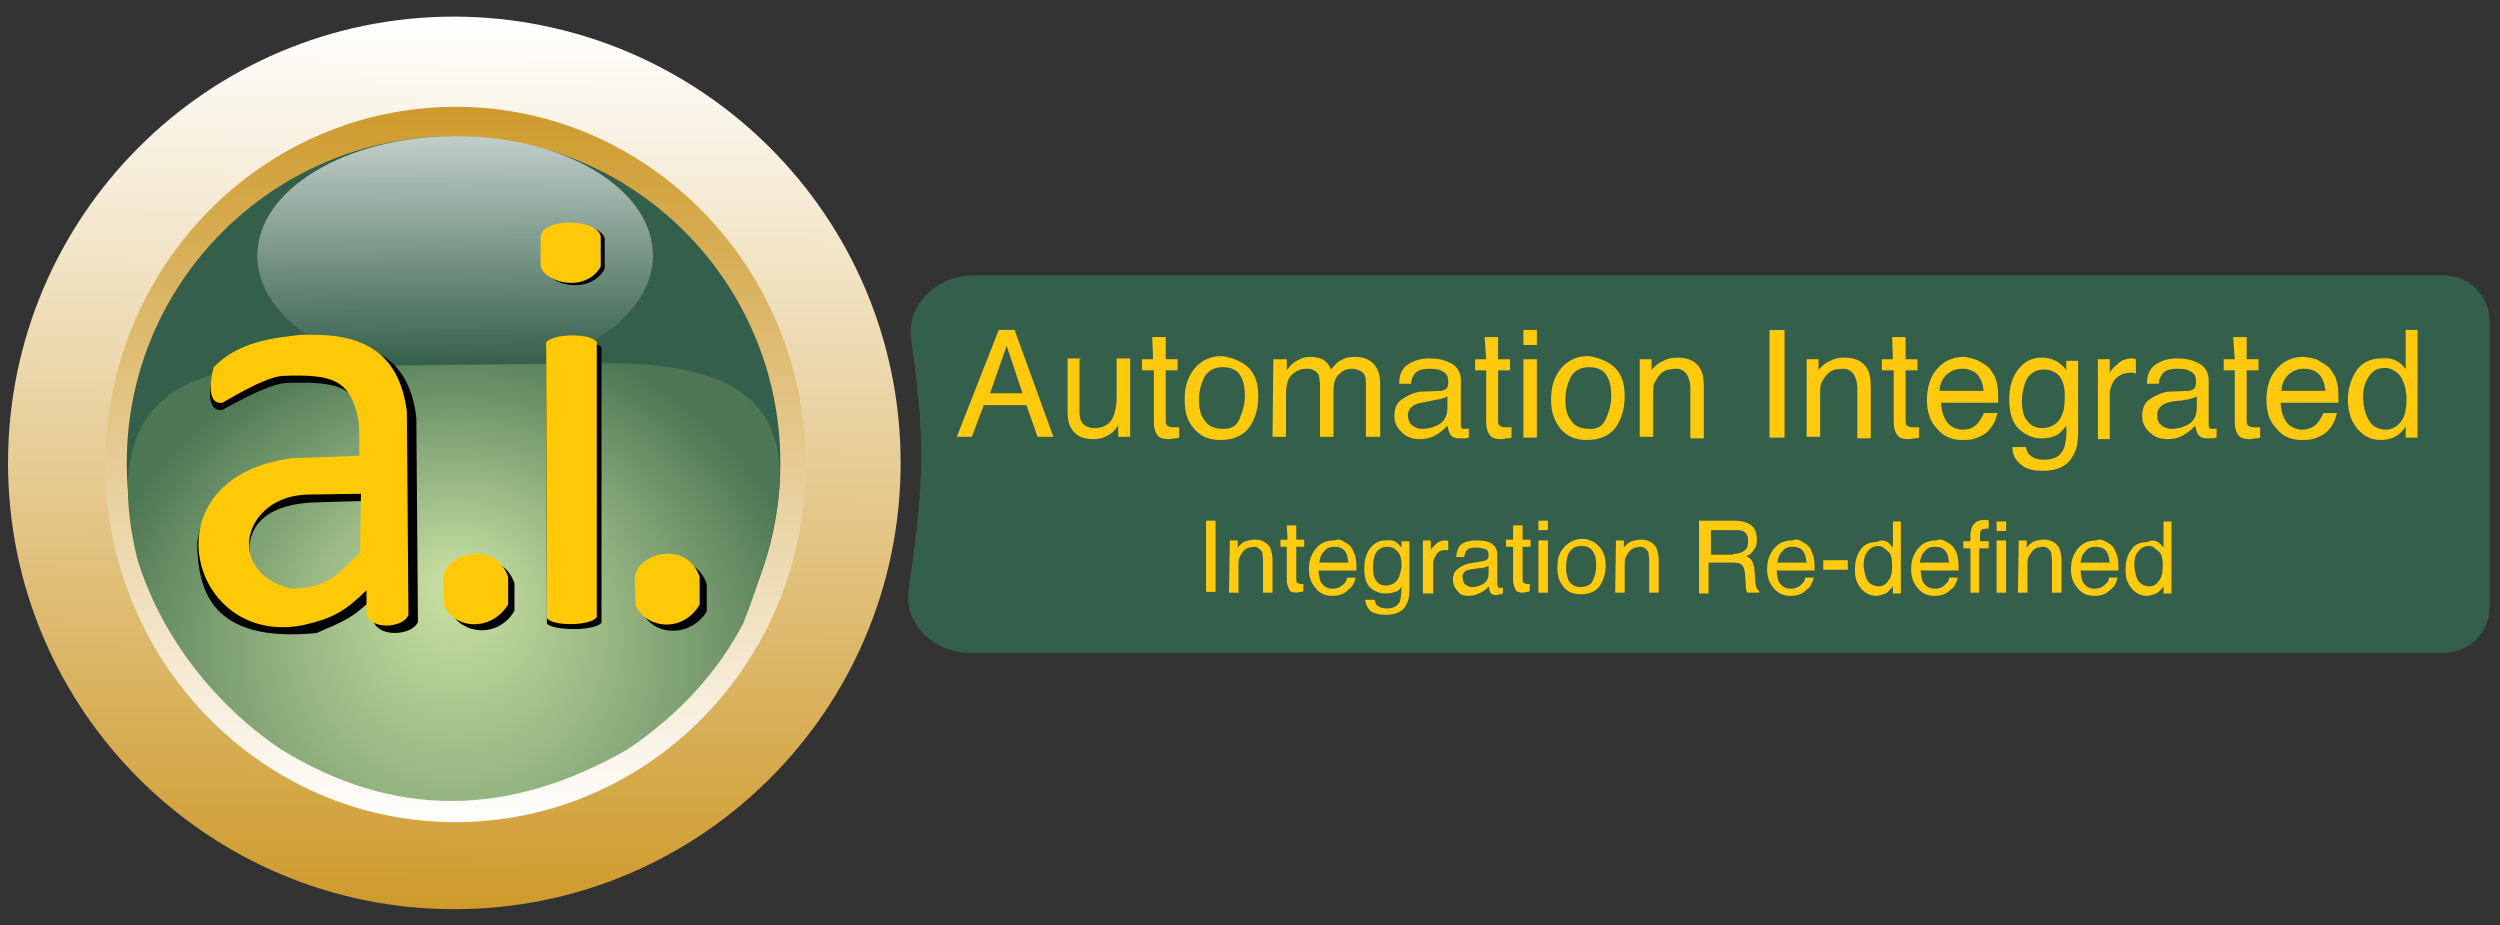
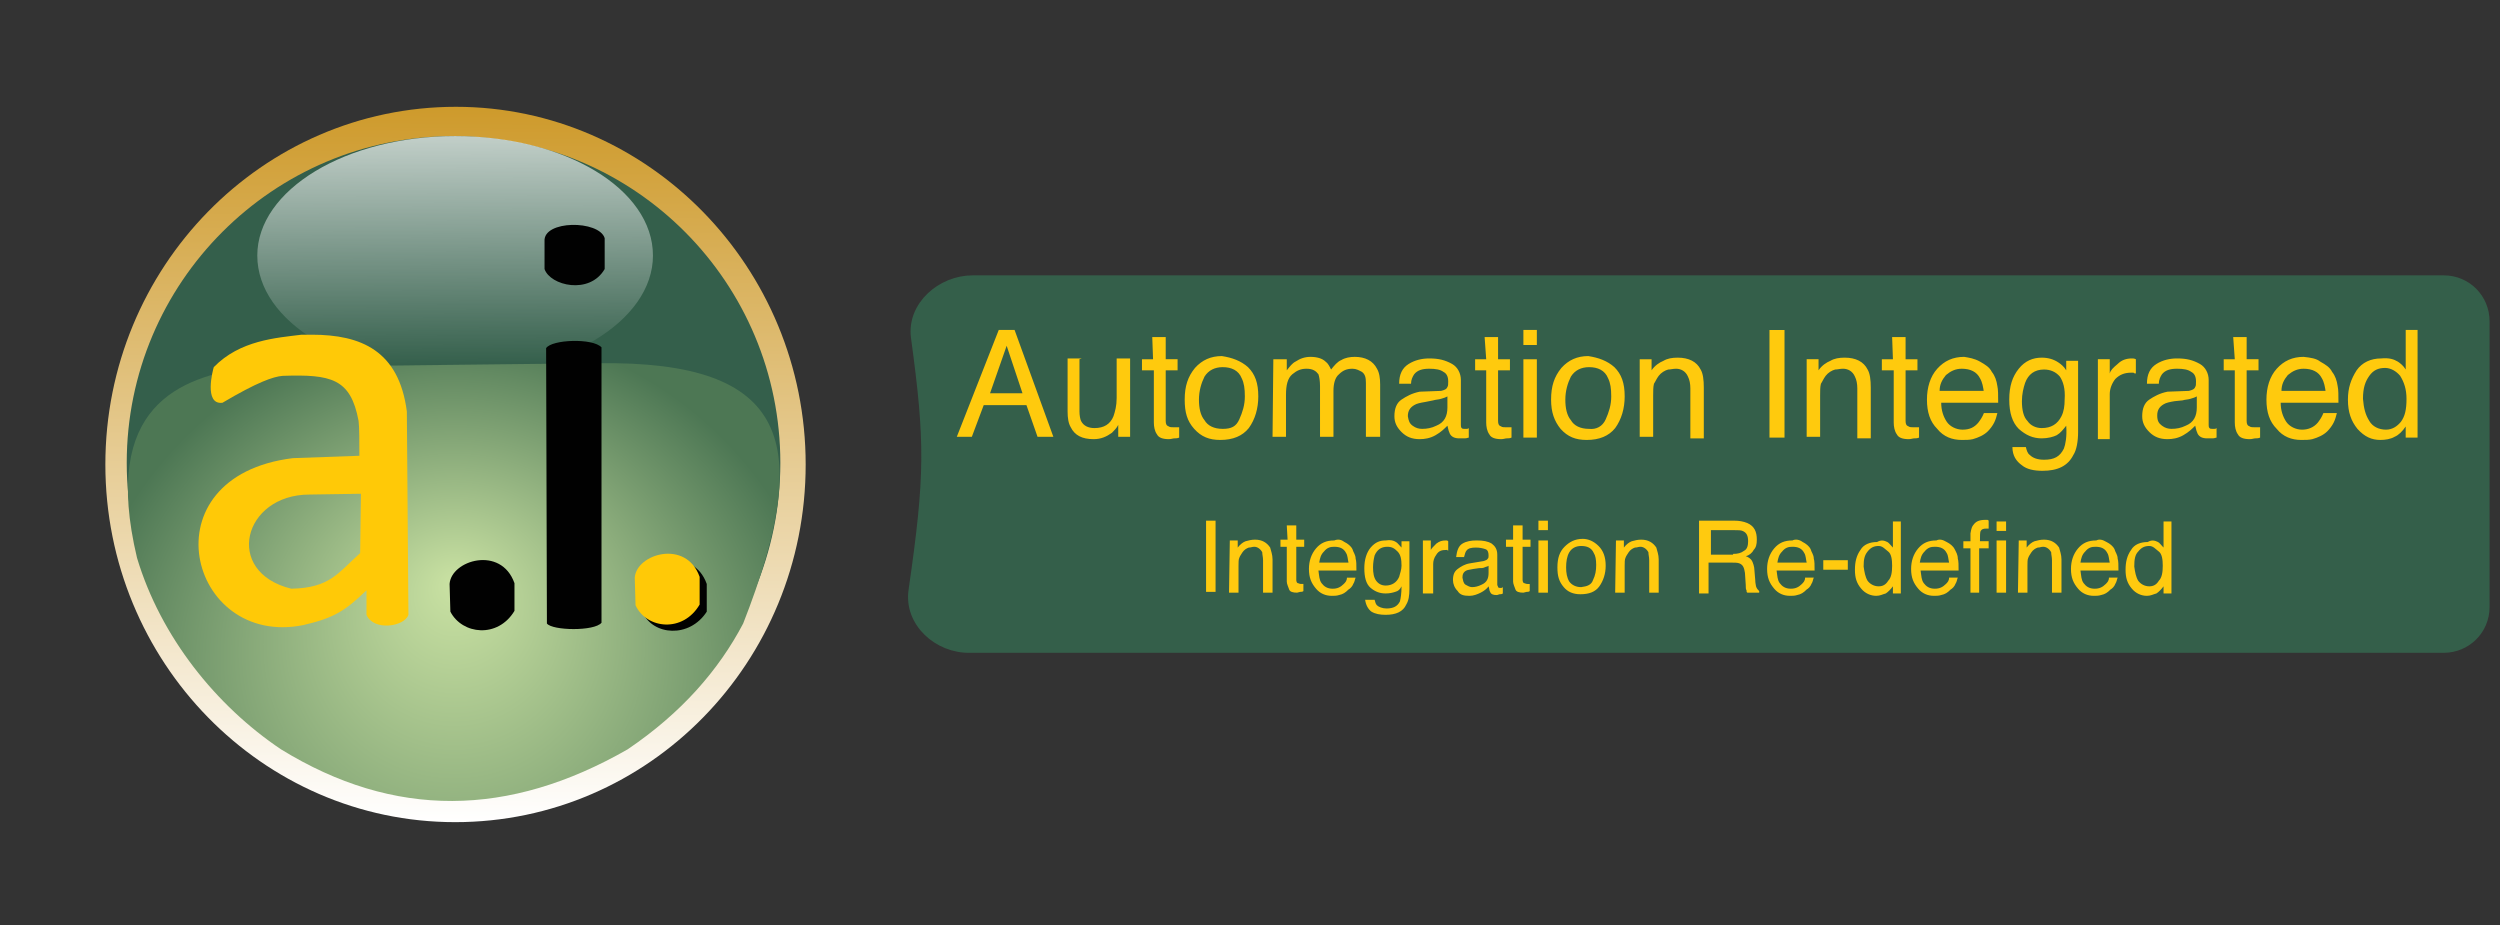
<svg xmlns="http://www.w3.org/2000/svg" xmlns:ns1="http://www.inkscape.org/namespaces/inkscape" xmlns:ns2="http://sodipodi.sourceforge.net/DTD/sodipodi-0.dtd" version="1.1" x="0px" y="0px" width="450.52" height="166.72" viewBox="0 0 450.52 166.72" xml:space="preserve" id="svg3161" ns1:version="0.48.5 r10040" ns2:docname="header_jb.svg">
  <rect x="0" y="0" width="450.52" height="166.72" fill="#333333" stroke="none" />
  <ns2:namedview pagecolor="#ffffff" bordercolor="#666666" borderopacity="1" objecttolerance="10" gridtolerance="10" guidetolerance="10" ns1:pageopacity="0" ns1:pageshadow="2" ns1:window-width="1316" ns1:window-height="807" id="namedview3260" showgrid="false" ns1:zoom="1.5293366" ns1:cx="284.55455" ns1:cy="149.62335" ns1:window-x="343" ns1:window-y="122" ns1:window-maximized="0" ns1:current-layer="svg3161" />
  <defs id="defs3163">
    <linearGradient id="shapePath1_1_" gradientUnits="userSpaceOnUse" x1="243.829" y1="433.581" x2="244.645" y2="347.461" gradientTransform="matrix(1.307,0,0,1.307,122.353,-243.137)">
      <stop offset="0" style="stop-color:#CE9A2B" id="stop10" />
      <stop offset="1" style="stop-color:#FFFFFF" id="stop12" />
    </linearGradient>
    <linearGradient id="shapePath2_1_" gradientUnits="userSpaceOnUse" x1="243.98" y1="425.257" x2="244.663" y2="355.98" gradientTransform="matrix(1.307,0,0,1.307,122.353,-243.137)">
      <stop offset="0" style="stop-color:#FFFFFF" id="stop19" />
      <stop offset="1" style="stop-color:#CE9A2B" id="stop21" />
    </linearGradient>
    <radialGradient id="shapePath4_1_" cx="244.159" cy="414.103" r="36.879" fx="244.333" fy="401.949" gradientTransform="matrix(1.307,0,0,1.307,122.353,-243.137)" gradientUnits="userSpaceOnUse">
      <stop offset="0" style="stop-color:#CAE2A3" id="stop32" />
      <stop offset="1" style="stop-color:#4D7754" id="stop34" />
    </radialGradient>
    <linearGradient id="shapePath5_1_" gradientUnits="userSpaceOnUse" x1="244.283" y1="358.847" x2="244.413" y2="381.072" gradientTransform="matrix(1.307,0,0,1.307,122.353,-243.137)">
      <stop offset="0" style="stop-color:#FFFFFF;stop-opacity:0.698" id="stop41" />
      <stop offset="1" style="stop-color:#FFFFFF;stop-opacity:0" id="stop43" />
    </linearGradient>
  </defs>
  <g id="g3252" transform="translate(0,1.997)" />
  <g transform="matrix(1.426,0,0,1.426,-547.848,-297.61)" id="g3">
    <g id="Layer1">
      <g id="Shape1">
        <desc transform="matrix(1,0,0,1,150,150)" markerEnd="0" pers-end="0,0" shadowEnabled="0" shadowOffsetY="2" shadowBlur="4" strokeStyle="0" pers-start="0,0" blurRadius="4" pers-size="0,0" shadowOpacity="160" markerStart="0" locked="0" basicInfo-roundedRectRadius="12" basicInfo-polygonSides="6" />
        <linearGradient id="linearGradient3103" gradientUnits="userSpaceOnUse" x1="243.829" y1="433.581" x2="244.645" y2="347.461" gradientTransform="matrix(1.307,0,0,1.307,122.353,-243.137)">
          <stop offset="0" style="stop-color:#CE9A2B" id="stop3105" />
          <stop offset="1" style="stop-color:#FFFFFF" id="stop3107" />
        </linearGradient>
-         <path style="fill:url(#shapePath1_1_)" ns1:connector-curvature="0" id="shapePath1" d="m 498,267.2 c 0,31.1 -25.2,56.4 -56.4,56.4 -31.1,0 -56.4,-25.2 -56.4,-56.4 0,-31.1 25.2,-56.4 56.4,-56.4 31.2,0.1 56.4,25.3 56.4,56.4 z" />
      </g>
      <g id="Shape2">
        <desc transform="matrix(1,0,0,1,149.954,150.216)" markerEnd="0" pers-end="0,0" shadowEnabled="0" shadowOffsetY="2" shadowBlur="4" strokeStyle="0" pers-start="0,0" blurRadius="4" pers-size="0,0" shadowOpacity="160" markerStart="0" locked="0" basicInfo-roundedRectRadius="12" basicInfo-polygonSides="6" />
        <linearGradient id="linearGradient3112" gradientUnits="userSpaceOnUse" x1="243.98" y1="425.257" x2="244.663" y2="355.98" gradientTransform="matrix(1.307,0,0,1.307,122.353,-243.137)">
          <stop offset="0" style="stop-color:#FFFFFF" id="stop3114" />
          <stop offset="1" style="stop-color:#CE9A2B" id="stop3116" />
        </linearGradient>
        <path style="fill:url(#shapePath2_1_)" ns1:connector-curvature="0" id="shapePath2" d="m 486,267.4 c 0,25 -19.8,45.2 -44.3,45.2 -24.4,0 -44.2,-20.3 -44.2,-45.2 0,-24.9 19.8,-45.2 44.3,-45.2 24.3,0 44.2,20.3 44.2,45.2 z" />
      </g>
      <g id="Shape3">
        <desc transform="matrix(1,0,0,1,149.694,149.847)" markerEnd="0" pers-end="0,0" shadowEnabled="0" shadowOffsetY="2" shadowBlur="4" strokeStyle="0" pers-start="0,0" blurRadius="4" pers-size="0,0" shadowOpacity="160" markerStart="0" locked="0" basicInfo-roundedRectRadius="12" basicInfo-polygonSides="6" />
        <path style="fill:#345f4b" ns1:connector-curvature="0" id="shapePath3" d="m 482.8,267.2 c 0,22.8 -18.5,41.3 -41.3,41.3 -22.8,0 -41.3,-18.5 -41.3,-41.3 0,-22.8 18.5,-41.3 41.3,-41.3 23,0 41.3,18.6 41.3,41.3 z" />
      </g>
      <g id="Shape4">
        <desc transform="matrix(1,0,0,1,150.133,189.927)" markerEnd="0" pers-end="0,0" shadowEnabled="0" shadowOffsetY="2" shadowBlur="4" strokeStyle="0" pers-start="0,0" blurRadius="4" pers-size="0,0" shadowOpacity="160" markerStart="0" locked="0" basicInfo-roundedRectRadius="12" basicInfo-polygonSides="6" />
        <radialGradient id="radialGradient3124" cx="244.159" cy="414.103" r="36.879" fx="244.333" fy="401.949" gradientTransform="matrix(1.307,0,0,1.307,122.353,-243.137)" gradientUnits="userSpaceOnUse">
          <stop offset="0" style="stop-color:#CAE2A3" id="stop3126" />
          <stop offset="1" style="stop-color:#4D7754" id="stop3128" />
        </radialGradient>
        <path style="fill:url(#shapePath4_1_)" ns1:connector-curvature="0" id="shapePath4" d="m 419.7,303.4 c 14.3,8.8 28.8,8.6 43.8,0 6.8,-4.6 11.5,-10 14.6,-15.9 9,-23 5.8,-33.2 -18.3,-32.9 l -44.2,0.5 c -8.6,1.3 -18.7,4.8 -14.1,24.1 3,10 10,18.7 18.2,24.2 z" />
      </g>
      <g id="Shape5">
        <desc transform="matrix(1,0,0,1,150.311,79.975)" markerEnd="0" pers-end="0,0" shadowEnabled="0" shadowOffsetY="2" shadowBlur="4" strokeStyle="0" pers-start="0,0" blurRadius="4" pers-size="0,0" shadowOpacity="160" markerStart="0" locked="0" basicInfo-roundedRectRadius="12" basicInfo-polygonSides="6" />
        <linearGradient id="linearGradient3133" gradientUnits="userSpaceOnUse" x1="244.283" y1="358.847" x2="244.413" y2="381.072" gradientTransform="matrix(1.307,0,0,1.307,122.353,-243.137)">
          <stop offset="0" style="stop-color:#FFFFFF;stop-opacity:0.698" id="stop3135" />
          <stop offset="1" style="stop-color:#FFFFFF;stop-opacity:0" id="stop3137" />
        </linearGradient>
        <path style="fill:url(#shapePath5_1_)" ns1:connector-curvature="0" id="shapePath5" d="m 466.7,241 c 0,8.3 -11.2,15.1 -25,15.1 -13.8,0 -25,-6.7 -25,-15.1 0,-8.3 11.2,-15.1 25,-15.1 13.9,0 25,6.7 25,15.1 z" />
      </g>
      <g id="Shape6">
        <desc transform="matrix(1,0,0,1,100.843,158.247)" markerEnd="0" pers-end="0,0" shadowEnabled="0" shadowOffsetY="2" shadowBlur="4" strokeStyle="0" pers-start="0,0" blurRadius="4" pers-size="0,0" shadowOpacity="160" markerStart="0" locked="0" basicInfo-roundedRectRadius="12" basicInfo-polygonSides="6" />
-         <path style="fill:#010101" ns1:connector-curvature="0" id="shapePath6" d="m 424.3,251.8 c -0.4,0 -0.9,0 -1.3,0 -3.4,0.4 -8.2,0.7 -11.9,4.2 -0.1,0.3 -1.3,4.8 1.2,4.5 4.6,-2.6 6.8,-3.3 8,-3.4 6.6,-0.2 9.1,0.3 10.2,5.8 0.1,0.7 0.1,2.8 0.1,4.4 l -6.7,0.1 c -7.6,0.3 -13.9,3.1 -14.8,9.9 0.1,6.1 1.8,12.7 15.1,11.4 3.4,-1.5 4.5,-1.8 7.2,-4.5 v 3.1 c 0.9,2.1 5,1.6 5.6,0 l -0.2,-25.8 c -0.9,-7.8 -5.9,-9.6 -12.5,-9.7 m 6.3,20.2 -0.1,7.5 c -3,2.5 -4.3,4.6 -8.7,4.6 -3.9,0.1 -6.1,-1.1 -6.1,-6.4 0.4,-4 4.1,-5.3 8,-5.5 l 6.9,-0.2" />
      </g>
      <g id="Shape7">
        <desc transform="matrix(1,0,0,1,189.83,157.27)" markerEnd="0" pers-end="0,0" shadowEnabled="0" shadowOffsetY="2" shadowBlur="4" strokeStyle="0" pers-start="0,0" blurRadius="4" pers-size="0,0" shadowOpacity="160" markerStart="0" locked="0" basicInfo-roundedRectRadius="12" basicInfo-polygonSides="6" />
        <path style="fill:#010101" ns1:connector-curvature="0" id="shapePath7" d="m 453.3,287.5 -0.1,-34.8 c 0.7,-1.1 5.9,-1.3 7,-0.1 v 34.8 c -0.9,1.1 -6.2,1 -6.9,0.1 z" />
      </g>
      <g id="Shape8">
        <desc transform="matrix(1,0,0,1,188.849,155.635)" markerEnd="0" pers-end="0,0" shadowEnabled="0" shadowOffsetY="2" shadowBlur="4" strokeStyle="0" pers-start="0,0" blurRadius="4" pers-size="0,0" shadowOpacity="160" markerStart="0" locked="0" basicInfo-roundedRectRadius="12" basicInfo-polygonSides="6" />
-         <path style="fill:#ffc907" ns1:connector-curvature="0" id="shapePath8" d="M 453.3,286.8 453.2,252 c 0.7,-1.1 5.4,-1.3 6.4,-0.1 v 34.8 c -0.9,1.2 -5.8,1.1 -6.3,0.1 z" />
      </g>
      <g id="Shape9">
        <desc transform="matrix(1,0,0,1,159.187,194.129)" markerEnd="0" pers-end="0,0" shadowEnabled="0" shadowOffsetY="2" shadowBlur="4" strokeStyle="0" pers-start="0,0" blurRadius="4" pers-size="0,0" shadowOpacity="160" markerStart="0" locked="0" basicInfo-roundedRectRadius="12" basicInfo-polygonSides="6" />
        <path style="fill:#010101" ns1:connector-curvature="0" id="shapePath9" d="m 449.2,285.9 v -3.5 c -1.7,-4.8 -8,-2.9 -8.2,0.1 l 0.1,3.5 c 1.5,2.9 6,3.4 8.1,-0.1 z" />
      </g>
      <g id="Shape10">
        <desc transform="matrix(1,0,0,1,156.873,192.059)" markerEnd="0" pers-end="0,0" shadowEnabled="0" shadowOffsetY="2" shadowBlur="4" strokeStyle="0" pers-start="0,0" blurRadius="4" pers-size="0,0" shadowOpacity="160" markerStart="0" locked="0" basicInfo-roundedRectRadius="12" basicInfo-polygonSides="6" />
-         <path style="fill:#ffc907" ns1:connector-curvature="0" id="shapePath10" d="m 448.4,285.1 v -3.5 c -1.7,-4.8 -8,-2.9 -8.2,0.1 l 0.1,3.5 c 1.3,3 5.9,3.4 8.1,-0.1 z" />
      </g>
      <g id="Shape11">
        <desc transform="matrix(1,0,0,1,190.113,80.13)" markerEnd="0" pers-end="0,0" shadowEnabled="0" shadowOffsetY="2" shadowBlur="4" strokeStyle="0" pers-start="0,0" blurRadius="4" pers-size="0,0" shadowOpacity="160" markerStart="0" locked="0" basicInfo-roundedRectRadius="12" basicInfo-polygonSides="6" />
        <path style="fill:#010101" ns1:connector-curvature="0" id="shapePath11" d="m 453,242.7 c 0.7,2.1 5.7,3.3 7.6,0 v -3.9 c -0.7,-2.3 -7.8,-2.3 -7.6,0.4 v 3.5 z" />
      </g>
      <g id="Shape12">
        <desc transform="matrix(1,0,0,1,188.795,79.049)" markerEnd="0" pers-end="0,0" shadowEnabled="0" shadowOffsetY="2" shadowBlur="4" strokeStyle="0" pers-start="0,0" blurRadius="4" pers-size="0,0" shadowOpacity="160" markerStart="0" locked="0" basicInfo-roundedRectRadius="12" basicInfo-polygonSides="6" />
-         <path style="fill:#ffc907" ns1:connector-curvature="0" id="shapePath12" d="m 452.5,242.4 c 0.7,2.1 5.7,3.3 7.6,0 v -3.9 c -0.7,-2.3 -7.8,-2.3 -7.6,0.4 v 3.5 z" />
      </g>
      <g id="Shape13">
        <desc transform="matrix(1,0,0,1,223.546,194.236)" markerEnd="0" pers-end="0,0" shadowEnabled="0" shadowOffsetY="2" shadowBlur="4" strokeStyle="0" pers-start="0,0" blurRadius="4" pers-size="0,0" shadowOpacity="160" markerStart="0" locked="0" basicInfo-roundedRectRadius="12" basicInfo-polygonSides="6" />
        <path style="fill:#010101" ns1:connector-curvature="0" id="shapePath13" d="m 473.5,286 v -3.5 c -1.7,-4.8 -8,-2.9 -8.2,0.1 l 0.1,3.5 c 1.3,2.9 5.9,3.3 8.1,-0.1 z" />
      </g>
      <g id="Shape14">
        <desc transform="matrix(1,0,0,1,221.464,192.173)" markerEnd="0" pers-end="0,0" shadowEnabled="0" shadowOffsetY="2" shadowBlur="4" strokeStyle="0" pers-start="0,0" blurRadius="4" pers-size="0,0" shadowOpacity="160" markerStart="0" locked="0" basicInfo-roundedRectRadius="12" basicInfo-polygonSides="6" />
        <path style="fill:#ffc907" ns1:connector-curvature="0" id="shapePath14" d="m 472.6,285.1 v -3.5 c -1.7,-4.8 -8,-2.9 -8.2,0.1 l 0.1,3.5 c 1.4,3 6,3.5 8.1,-0.1 z" />
      </g>
      <g id="Shape15">
        <desc transform="matrix(1,0,0,1,99.363,155.971)" markerEnd="0" pers-end="0,0" shadowEnabled="0" shadowOffsetY="2" shadowBlur="4" strokeStyle="0" pers-start="0,0" blurRadius="4" pers-size="0,0" shadowOpacity="160" markerStart="0" locked="0" basicInfo-roundedRectRadius="12" basicInfo-polygonSides="6" />
        <path style="fill:#ffc907" ns1:connector-curvature="0" id="shapePath15" d="m 423.6,251 c -0.4,0 -0.9,0 -1.3,0 -3.2,0.4 -7.8,0.7 -11.1,4.1 -0.1,0.3 -1.3,4.8 1.1,4.5 4.4,-2.6 6.4,-3.3 7.6,-3.4 6.1,-0.2 8.6,0.3 9.6,5.7 0.1,0.7 0.1,2.8 0.1,4.4 l -8.4,0.3 c -18.7,2.3 -13.2,24 1.3,21.1 3.9,-0.9 5.3,-1.8 8,-4.4 v 3.1 c 0.9,2.1 4.8,1.5 5.3,0 l -0.2,-25.7 c -1,-7.7 -5.8,-9.7 -12,-9.7 m 6.2,20.1 -0.1,7.5 c -2.8,2.5 -3.8,4.4 -8.7,4.5 -8.6,-2.1 -6.1,-11.9 2.3,-11.9 l 6.5,-0.1" />
      </g>
    </g>
    <path style="fill:#345f4a;stroke:#345f4a;stroke-miterlimit:10" ns1:connector-curvature="0" stroke-miterlimit="10" d="m 499.5,283.3 c 2.1,-14.5 2.1,-18.8 0.3,-32 -0.5,-4 3.3,-7.3 7.3,-7.3 H 693 c 3,0 5.3,2.4 5.3,5.3 v 36.1 c 0,3 -2.4,5.3 -5.3,5.3 H 506.8 c -4.1,0.1 -7.9,-3.3 -7.3,-7.4 z" id="path86" />
    <g id="Shape3_1_">
      <desc transform="matrix(1,0,0,1,319.666,320.475)" markerEnd="0" pers-end="0,0" shadowEnabled="0" shadowOffsetY="2" shadowBlur="4" strokeStyle="0" font-bold="0" font-underline="0" pers-center="0,0" shadowOffsetX="0" text="Integration Re-defined" mesh="" basicInfo-basicType="0" basicInfo-starPoints="5" id="desc89" />
      <path style="fill:#ffca0f" ns1:connector-curvature="0" id="shapePath3_1_" d="m 536.6,274.5 h 1.2 v 9 h -1.2 v -9 m 3,2.5 h 1 v 0.9 c 0.3,-0.4 0.7,-0.7 1,-0.8 0.4,-0.1 0.7,-0.2 1.2,-0.2 0.9,0 1.5,0.4 1.9,1 0.1,0.4 0.3,0.9 0.3,1.5 v 4.2 h -1.2 v -4.1 c 0,-0.4 -0.1,-0.7 -0.1,-1 -0.2,-0.4 -0.6,-0.7 -1,-0.7 -0.3,0 -0.4,0.1 -0.7,0.1 -0.3,0.1 -0.6,0.3 -0.8,0.6 -0.1,0.2 -0.3,0.4 -0.4,0.7 -0.1,0.2 -0.1,0.6 -0.1,1 v 3.4 h -1.2 l 0.1,-6.6 m 7.2,-1.9 h 1.2 v 1.8 h 1 v 0.9 h -1 v 4.2 c 0,0.2 0.1,0.4 0.2,0.4 0.1,0 0.2,0.1 0.4,0.1 0.1,0 0.1,0 0.1,0 0,0 0.1,0 0.2,0 v 0.9 c -0.1,0.1 -0.3,0.1 -0.4,0.1 -0.1,0 -0.3,0.1 -0.4,0.1 -0.5,0 -0.9,-0.1 -1,-0.4 -0.1,-0.3 -0.3,-0.7 -0.3,-1 v -4.4 H 546 v -0.9 h 0.9 l -0.1,-1.8 m 7.3,2.1 c 0.4,0.2 0.8,0.5 1,0.9 0.1,0.4 0.4,0.7 0.4,1.2 0.1,0.3 0.1,0.8 0.1,1.5 h -4.8 c 0.1,0.7 0.1,1.2 0.4,1.6 0.3,0.4 0.7,0.7 1.4,0.7 0.6,0 1,-0.2 1.4,-0.6 0.2,-0.2 0.4,-0.4 0.4,-0.8 h 1.1 c -0.1,0.2 -0.1,0.5 -0.3,0.8 -0.1,0.3 -0.4,0.6 -0.6,0.7 -0.4,0.4 -0.7,0.6 -1.2,0.7 -0.3,0.1 -0.6,0.1 -0.9,0.1 -0.8,0 -1.5,-0.3 -2,-0.9 -0.6,-0.7 -0.9,-1.4 -0.9,-2.5 0,-1 0.3,-1.9 0.9,-2.6 0.6,-0.7 1.3,-1 2.3,-1 0.5,-0.2 0.9,-0.1 1.3,0.2 m 0.5,2.6 c -0.1,-0.4 -0.1,-0.9 -0.3,-1.2 -0.3,-0.6 -0.8,-0.8 -1.5,-0.8 -0.5,0 -0.9,0.1 -1.3,0.6 -0.4,0.4 -0.5,0.8 -0.6,1.4 l 3.7,0 m 6,-2.6 c 0.2,0.1 0.4,0.4 0.7,0.7 v -0.8 h 1 v 6 c 0,0.9 -0.1,1.5 -0.4,2 -0.4,0.9 -1.3,1.3 -2.6,1.3 -0.7,0 -1.3,-0.1 -1.8,-0.4 -0.4,-0.3 -0.7,-0.8 -0.8,-1.5 h 1.2 c 0.1,0.3 0.1,0.5 0.3,0.7 0.2,0.2 0.7,0.4 1.2,0.4 0.9,0 1.4,-0.3 1.7,-0.9 0.1,-0.4 0.2,-1 0.2,-1.9 -0.2,0.4 -0.4,0.6 -0.8,0.7 -0.3,0.1 -0.7,0.2 -1.2,0.2 -0.7,0 -1.3,-0.2 -1.9,-0.7 -0.6,-0.5 -0.8,-1.4 -0.8,-2.5 0,-1.1 0.3,-2 0.8,-2.6 0.6,-0.7 1.2,-0.9 1.9,-0.9 0.6,-0.1 1,0 1.3,0.2 m 0.2,1.2 c -0.4,-0.4 -0.7,-0.6 -1.3,-0.6 -0.8,0 -1.3,0.4 -1.6,1.1 -0.1,0.4 -0.2,0.9 -0.2,1.5 0,0.7 0.1,1.3 0.4,1.7 0.3,0.4 0.7,0.6 1.2,0.6 0.8,0 1.4,-0.4 1.7,-1.1 0.1,-0.4 0.3,-0.9 0.3,-1.4 0,-0.8 -0.1,-1.4 -0.5,-1.8 M 564,277 h 1 v 1.2 c 0.1,-0.2 0.3,-0.4 0.7,-0.8 0.4,-0.3 0.7,-0.4 1.2,-0.4 0.1,0 0.1,0 0.1,0 0,0 0.1,0 0.2,0.1 v 1.2 c -0.1,0 -0.1,-0.1 -0.1,-0.1 -0.1,0 -0.1,0 -0.1,0 -0.6,0 -1,0.1 -1.3,0.6 -0.3,0.4 -0.4,0.8 -0.4,1.2 v 3.7 H 564 l 0,-6.7 m 5.4,5.6 c 0.2,0.1 0.5,0.3 0.8,0.3 0.4,0 0.8,-0.1 1.2,-0.3 0.7,-0.3 0.9,-0.8 0.9,-1.5 v -0.9 c -0.1,0.1 -0.3,0.1 -0.5,0.2 -0.2,0.1 -0.4,0.1 -0.7,0.1 l -0.7,0.1 c -0.4,0.1 -0.7,0.1 -0.9,0.2 -0.4,0.2 -0.5,0.5 -0.5,0.9 0.1,0.4 0.1,0.7 0.4,0.9 m 2.3,-3 c 0.2,-0.1 0.4,-0.1 0.5,-0.3 0.1,-0.1 0.1,-0.2 0.1,-0.4 0,-0.4 -0.1,-0.7 -0.4,-0.8 -0.3,-0.1 -0.7,-0.2 -1.2,-0.2 -0.6,0 -1,0.1 -1.2,0.4 -0.1,0.1 -0.2,0.4 -0.3,0.8 h -1 c 0.1,-0.8 0.3,-1.4 0.8,-1.7 0.5,-0.3 1.1,-0.4 1.8,-0.4 0.8,0 1.4,0.1 1.9,0.4 0.4,0.3 0.7,0.7 0.7,1.4 v 3.8 c 0,0.1 0.1,0.2 0.1,0.3 0.1,0.1 0.1,0.1 0.3,0.1 0.1,0 0.1,0 0.1,0 0,0 0.1,0 0.2,-0.1 v 0.8 c -0.1,0.1 -0.3,0.1 -0.4,0.1 -0.1,0 -0.2,0.1 -0.4,0.1 -0.4,0 -0.7,-0.1 -0.8,-0.4 -0.1,-0.1 -0.1,-0.4 -0.2,-0.7 -0.2,0.3 -0.6,0.6 -1,0.8 -0.4,0.2 -0.9,0.4 -1.4,0.4 -0.7,0 -1.2,-0.1 -1.5,-0.6 -0.4,-0.4 -0.6,-0.9 -0.6,-1.4 0,-0.7 0.2,-1.1 0.6,-1.4 0.4,-0.3 0.9,-0.6 1.5,-0.7 l 1.8,-0.3 m 3.7,-4.5 h 1.2 v 1.8 h 1 v 0.9 h -1 v 4.2 c 0,0.2 0.1,0.4 0.2,0.4 0.1,0 0.2,0.1 0.4,0.1 0.1,0 0.1,0 0.1,0 0,0 0.1,0 0.2,0 v 0.9 c -0.1,0.1 -0.3,0.1 -0.4,0.1 -0.1,0 -0.3,0.1 -0.4,0.1 -0.5,0 -0.9,-0.1 -1,-0.4 -0.1,-0.3 -0.3,-0.7 -0.3,-1 v -4.4 h -0.9 v -0.9 h 0.9 l 0,-1.8 m 3.2,1.9 h 1.2 v 6.6 h -1.2 V 277 m 0,-2.5 h 1.2 v 1.2 h -1.2 v -1.2 m 6.9,7.5 c 0.3,-0.6 0.4,-1.2 0.4,-1.9 0,-0.7 -0.1,-1.2 -0.3,-1.5 -0.3,-0.7 -0.9,-0.9 -1.6,-0.9 -0.7,0 -1.2,0.3 -1.5,0.8 -0.3,0.5 -0.4,1.2 -0.4,1.9 0,0.7 0.1,1.3 0.4,1.8 0.3,0.4 0.8,0.7 1.5,0.7 0.8,-0.1 1.3,-0.3 1.5,-0.9 m 0.7,-4.3 c 0.6,0.6 0.9,1.4 0.9,2.5 0,1 -0.3,1.9 -0.8,2.6 -0.5,0.7 -1.3,1 -2.4,1 -0.9,0 -1.6,-0.3 -2.1,-0.9 -0.6,-0.7 -0.8,-1.4 -0.8,-2.5 0,-1.2 0.3,-2 0.9,-2.6 0.6,-0.6 1.3,-1 2.3,-1 0.7,0 1.4,0.3 2,0.9 m 2.2,-0.7 h 1 v 0.9 c 0.3,-0.4 0.7,-0.7 1,-0.8 0.4,-0.1 0.7,-0.2 1.2,-0.2 0.9,0 1.5,0.4 1.9,1 0.1,0.4 0.3,0.9 0.3,1.5 v 4.2 h -1.2 v -4.1 c 0,-0.4 -0.1,-0.7 -0.1,-1 -0.2,-0.4 -0.6,-0.7 -1,-0.7 -0.3,0 -0.4,0.1 -0.7,0.1 -0.3,0.1 -0.6,0.3 -0.8,0.6 -0.1,0.2 -0.3,0.4 -0.4,0.7 -0.1,0.2 -0.1,0.6 -0.1,1 v 3.4 h -1.2 l 0.1,-6.6 m 14.8,1.7 c 0.6,0 1,-0.1 1.4,-0.4 0.4,-0.2 0.5,-0.7 0.5,-1.2 0,-0.7 -0.2,-1.1 -0.7,-1.3 -0.2,-0.1 -0.6,-0.1 -1,-0.1 h -3 v 3.1 h 2.8 m -4.1,-4.3 h 4.2 c 0.7,0 1.2,0.1 1.7,0.3 0.9,0.4 1.2,1.1 1.2,2.1 0,0.6 -0.1,1 -0.4,1.3 -0.2,0.4 -0.6,0.7 -1,0.8 0.4,0.1 0.7,0.4 0.8,0.6 0.1,0.2 0.3,0.7 0.3,1.2 l 0.1,1.2 c 0,0.4 0.1,0.7 0.1,0.8 0.1,0.3 0.2,0.4 0.4,0.6 v 0.2 H 605 c -0.1,-0.1 -0.1,-0.1 -0.1,-0.3 -0.1,-0.1 -0.1,-0.4 -0.1,-0.7 l -0.1,-1.5 c -0.1,-0.6 -0.2,-1 -0.7,-1.2 -0.2,-0.1 -0.7,-0.1 -1.1,-0.1 h -2.8 v 3.9 h -1.2 v -9.2 m 13.1,2.7 c 0.4,0.2 0.8,0.5 1,0.9 0.1,0.4 0.4,0.7 0.4,1.2 0.1,0.3 0.1,0.8 0.1,1.5 h -4.8 c 0.1,0.7 0.1,1.2 0.4,1.6 0.3,0.4 0.7,0.7 1.4,0.7 0.6,0 1,-0.2 1.4,-0.6 0.2,-0.2 0.4,-0.4 0.4,-0.8 h 1.1 c -0.1,0.2 -0.1,0.5 -0.3,0.8 -0.1,0.3 -0.4,0.6 -0.6,0.7 -0.4,0.4 -0.7,0.6 -1.2,0.7 -0.3,0.1 -0.6,0.1 -0.9,0.1 -0.8,0 -1.5,-0.3 -2,-0.9 -0.6,-0.7 -0.9,-1.4 -0.9,-2.5 0,-1 0.3,-1.9 0.9,-2.6 0.6,-0.7 1.3,-1 2.3,-1 0.4,-0.2 0.9,-0.1 1.3,0.2 m 0.5,2.6 c -0.1,-0.4 -0.1,-0.9 -0.3,-1.2 -0.3,-0.6 -0.8,-0.8 -1.5,-0.8 -0.5,0 -0.9,0.1 -1.3,0.6 -0.4,0.4 -0.5,0.8 -0.6,1.4 l 3.7,0 m 2.1,-0.3 h 3.1 v 1.2 h -3.1 v -1.2 m 5.6,2.6 c 0.3,0.4 0.8,0.7 1.4,0.7 0.5,0 0.9,-0.2 1.2,-0.7 0.4,-0.4 0.5,-1.1 0.5,-1.9 0,-0.8 -0.1,-1.5 -0.5,-1.8 -0.4,-0.3 -0.7,-0.7 -1.2,-0.7 -0.6,0 -1,0.2 -1.4,0.7 -0.4,0.5 -0.5,1 -0.5,1.9 0.1,0.7 0.2,1.3 0.5,1.8 m 2.5,-4.9 c 0.2,0.1 0.4,0.4 0.7,0.7 v -3.3 h 1 v 9.1 h -1 v -0.9 c -0.3,0.4 -0.6,0.7 -0.9,0.9 -0.4,0.1 -0.7,0.3 -1.2,0.3 -0.7,0 -1.4,-0.3 -1.9,-0.9 -0.6,-0.7 -0.8,-1.4 -0.8,-2.4 0,-1 0.2,-1.8 0.7,-2.5 0.4,-0.7 1.2,-1 2.1,-1 0.5,-0.3 0.9,-0.2 1.3,0 m 7.5,0 c 0.4,0.2 0.8,0.5 1,0.9 0.2,0.4 0.4,0.7 0.4,1.2 0.1,0.3 0.1,0.8 0.1,1.5 h -4.8 c 0.1,0.7 0.1,1.2 0.4,1.6 0.3,0.4 0.7,0.7 1.4,0.7 0.6,0 1,-0.2 1.4,-0.6 0.2,-0.2 0.4,-0.4 0.4,-0.8 h 1.1 c -0.1,0.2 -0.1,0.5 -0.3,0.8 -0.1,0.3 -0.4,0.6 -0.6,0.7 -0.4,0.4 -0.7,0.6 -1.2,0.7 -0.3,0.1 -0.6,0.1 -0.9,0.1 -0.8,0 -1.5,-0.3 -2,-0.9 -0.6,-0.7 -0.9,-1.4 -0.9,-2.5 0,-1 0.3,-1.9 0.9,-2.6 0.6,-0.7 1.3,-1 2.3,-1 0.4,-0.2 0.8,-0.1 1.3,0.2 m 0.3,2.6 c -0.1,-0.4 -0.1,-0.9 -0.3,-1.2 -0.3,-0.6 -0.8,-0.8 -1.5,-0.8 -0.5,0 -0.9,0.1 -1.3,0.6 -0.4,0.4 -0.5,0.8 -0.6,1.4 l 3.7,0 m 3.1,-4.8 c 0.3,-0.4 0.7,-0.6 1.5,-0.6 0.1,0 0.1,0 0.2,0 0.1,0 0.1,0 0.2,0.1 v 1 c -0.1,0 -0.2,0 -0.2,0 -0.1,0 -0.1,0 -0.1,0 -0.4,0 -0.6,0.1 -0.7,0.3 -0.1,0.1 -0.1,0.7 -0.1,1.3 h 1.1 v 0.9 h -1.2 v 5.6 h -1.1 V 278 h -0.9 v -0.9 h 0.9 v -1 c 0.1,-0.6 0.2,-0.9 0.4,-1.1 m 2.9,0.8 v -1.2 h 1.2 v 1.2 h -1.2 m 0,1.2 h 1.2 v 6.6 h -1.2 V 277 m 2.8,0 h 1 v 0.9 c 0.3,-0.4 0.7,-0.7 1,-0.8 0.4,-0.1 0.7,-0.2 1.2,-0.2 0.9,0 1.5,0.4 1.9,1 0.1,0.4 0.3,0.9 0.3,1.5 v 4.2 h -1.2 v -4.1 c 0,-0.4 -0.1,-0.7 -0.1,-1 -0.2,-0.4 -0.6,-0.7 -1,-0.7 -0.3,0 -0.4,0.1 -0.7,0.1 -0.3,0.1 -0.6,0.3 -0.8,0.6 -0.1,0.2 -0.3,0.4 -0.4,0.7 -0.1,0.2 -0.1,0.6 -0.1,1 v 3.4 h -1.2 l 0.1,-6.6 m 11.1,0.2 c 0.4,0.2 0.8,0.5 1,0.9 0.1,0.4 0.4,0.7 0.4,1.2 0.1,0.3 0.1,0.8 0.1,1.5 h -4.8 c 0.1,0.7 0.1,1.2 0.4,1.6 0.3,0.4 0.7,0.7 1.4,0.7 0.6,0 1,-0.2 1.4,-0.6 0.2,-0.2 0.4,-0.4 0.4,-0.8 h 1.1 c -0.1,0.2 -0.1,0.5 -0.3,0.8 -0.1,0.3 -0.4,0.6 -0.6,0.7 -0.4,0.4 -0.7,0.6 -1.2,0.7 -0.3,0.1 -0.6,0.1 -0.9,0.1 -0.8,0 -1.5,-0.3 -2,-0.9 -0.6,-0.7 -0.9,-1.4 -0.9,-2.5 0,-1 0.3,-1.9 0.9,-2.6 0.6,-0.7 1.3,-1 2.3,-1 0.4,-0.2 0.8,-0.1 1.3,0.2 m 0.4,2.6 c -0.1,-0.4 -0.1,-0.9 -0.3,-1.2 -0.3,-0.6 -0.8,-0.8 -1.5,-0.8 -0.5,0 -0.9,0.1 -1.3,0.6 -0.4,0.4 -0.5,0.8 -0.6,1.4 l 3.7,0 m 3.6,2.3 c 0.3,0.4 0.8,0.7 1.4,0.7 0.5,0 0.9,-0.2 1.2,-0.7 0.4,-0.4 0.5,-1.1 0.5,-1.9 0,-0.8 -0.1,-1.5 -0.5,-1.8 -0.4,-0.3 -0.7,-0.7 -1.2,-0.7 -0.6,0 -1,0.2 -1.4,0.7 -0.4,0.4 -0.5,1 -0.5,1.9 0.1,0.7 0.2,1.3 0.5,1.8 m 2.5,-4.9 c 0.2,0.1 0.4,0.4 0.7,0.7 v -3.3 h 1 v 9.1 h -1 v -0.9 c -0.3,0.4 -0.6,0.7 -0.9,0.9 -0.4,0.1 -0.7,0.3 -1.2,0.3 -0.7,0 -1.4,-0.3 -1.9,-0.9 -0.6,-0.7 -0.8,-1.4 -0.8,-2.4 0,-1 0.2,-1.8 0.7,-2.5 0.4,-0.7 1.2,-1 2.1,-1 0.5,-0.3 0.9,-0.2 1.3,0 z" />
    </g>
    <g id="Shape16">
      <desc transform="matrix(1,0,0,1,583.125,127.614)" markerEnd="0" pers-end="0,0" shadowEnabled="0" shadowOffsetY="2" shadowBlur="4" strokeStyle="0" pers-start="0,0" blurRadius="4" pers-size="0,0" shadowOpacity="160" markerStart="0" locked="0" basicInfo-roundedRectRadius="12" basicInfo-polygonSides="6" />
      <path style="fill:#ffca0d" ns1:connector-curvature="0" id="shapePath16" d="m 513.4,258.4 -2,-6 -2.1,6 h 4.1 m -3,-8 h 2 l 4.9,13.5 h -2 l -1.4,-4 h -5.4 l -1.5,4 h -1.9 l 5.3,-13.5 m 10.2,3.7 v 6.6 c 0,0.5 0.1,1 0.2,1.2 0.3,0.6 0.9,0.9 1.7,0.9 1.2,0 2,-0.5 2.4,-1.5 0.2,-0.6 0.4,-1.3 0.4,-2.3 v -5 h 1.7 v 9.9 h -1.5 v -1.5 c -0.2,0.4 -0.5,0.7 -0.8,1 -0.7,0.5 -1.4,0.8 -2.3,0.8 -1.5,0 -2.4,-0.5 -2.9,-1.5 -0.3,-0.5 -0.4,-1.2 -0.4,-2 V 254 h 1.8 m 8.9,-2.7 h 1.7 v 2.8 h 1.5 v 1.4 h -1.5 v 6.4 c 0,0.4 0.1,0.6 0.4,0.7 0.1,0.1 0.4,0.1 0.7,0.1 0.1,0 0.1,0 0.3,0 0.1,0 0.2,0 0.3,0 v 1.3 c -0.2,0.1 -0.4,0.1 -0.6,0.1 -0.2,0 -0.4,0.1 -0.7,0.1 -0.8,0 -1.3,-0.2 -1.5,-0.6 -0.3,-0.4 -0.4,-1 -0.4,-1.5 v -6.6 h -1.5 v -1.4 h 1.4 l -0.1,-2.8 m 11,10.4 c 0.4,-0.9 0.7,-1.8 0.7,-2.9 0,-1 -0.1,-1.7 -0.4,-2.3 -0.4,-1 -1.3,-1.4 -2.4,-1.4 -1,0 -1.8,0.4 -2.3,1.2 -0.4,0.8 -0.7,1.8 -0.7,2.9 0,1.1 0.2,2 0.7,2.6 0.4,0.7 1.2,1.1 2.3,1.1 1.1,0 1.7,-0.3 2.1,-1.2 m 1.1,-6.6 c 0.9,0.9 1.3,2 1.3,3.7 0,1.5 -0.4,2.9 -1.2,4 -0.8,1 -2,1.5 -3.6,1.5 -1.4,0 -2.4,-0.4 -3.3,-1.4 -0.9,-1 -1.2,-2.1 -1.2,-3.7 0,-1.7 0.4,-2.9 1.3,-4 0.9,-1 2,-1.5 3.4,-1.5 1.3,0.2 2.4,0.6 3.3,1.4 m 3.2,-1 h 1.7 v 1.4 c 0.4,-0.5 0.7,-0.9 1.1,-1.1 0.6,-0.4 1.2,-0.6 1.9,-0.6 0.8,0 1.5,0.2 1.9,0.6 0.3,0.2 0.5,0.6 0.7,1 0.4,-0.5 0.8,-1 1.3,-1.2 0.5,-0.3 1.1,-0.4 1.7,-0.4 1.3,0 2.3,0.5 2.8,1.5 0.3,0.5 0.4,1.2 0.4,2 v 6.6 h -1.8 v -6.8 c 0,-0.7 -0.1,-1.1 -0.5,-1.4 -0.4,-0.2 -0.7,-0.4 -1.2,-0.4 -0.7,0 -1.2,0.2 -1.7,0.7 -0.5,0.4 -0.7,1.2 -0.7,2.1 v 5.8 H 551 v -6.4 c 0,-0.7 -0.1,-1.2 -0.2,-1.5 -0.3,-0.4 -0.7,-0.7 -1.5,-0.7 -0.7,0 -1.2,0.2 -1.8,0.7 -0.6,0.5 -0.8,1.4 -0.8,2.6 v 5.3 H 545 l 0.1,-9.8 m 17.6,8.4 c 0.4,0.3 0.8,0.4 1.2,0.4 0.6,0 1.2,-0.1 1.8,-0.4 1,-0.4 1.4,-1.2 1.4,-2.3 v -1.4 c -0.2,0.1 -0.4,0.2 -0.8,0.3 -0.3,0.1 -0.7,0.1 -1,0.2 l -1,0.2 c -0.6,0.1 -1.1,0.2 -1.4,0.4 -0.5,0.3 -0.8,0.7 -0.8,1.4 0.1,0.6 0.2,0.9 0.6,1.2 m 3.6,-4.4 c 0.4,-0.1 0.7,-0.2 0.8,-0.5 0.1,-0.1 0.1,-0.4 0.1,-0.7 0,-0.6 -0.2,-1 -0.6,-1.2 -0.4,-0.3 -1,-0.4 -1.8,-0.4 -0.9,0 -1.5,0.2 -1.9,0.7 -0.2,0.3 -0.4,0.7 -0.4,1.2 H 561 c 0,-1.2 0.4,-2 1.2,-2.5 0.8,-0.5 1.7,-0.7 2.6,-0.7 1.2,0 2,0.2 2.9,0.7 0.7,0.4 1.1,1.2 1.1,2 v 5.7 c 0,0.1 0,0.3 0.1,0.4 0.1,0.1 0.2,0.1 0.4,0.1 0.1,0 0.1,0 0.2,0 0.1,0 0.2,0 0.3,-0.1 v 1.2 c -0.3,0.1 -0.4,0.1 -0.6,0.1 -0.1,0 -0.3,0 -0.6,0 -0.6,0 -1,-0.2 -1.2,-0.6 -0.1,-0.2 -0.2,-0.5 -0.3,-1 -0.4,0.4 -0.8,0.8 -1.5,1.2 -0.7,0.4 -1.4,0.5 -2,0.5 -1,0 -1.7,-0.3 -2.3,-0.9 -0.6,-0.6 -0.9,-1.2 -0.9,-2 0,-1 0.3,-1.7 0.9,-2.1 0.6,-0.4 1.3,-0.8 2.3,-1 l 2.7,-0.1 m 5.5,-6.8 h 1.7 v 2.8 h 1.5 v 1.4 h -1.5 v 6.4 c 0,0.4 0.1,0.6 0.4,0.7 0.1,0.1 0.4,0.1 0.7,0.1 0.1,0 0.1,0 0.3,0 0.1,0 0.2,0 0.3,0 v 1.3 c -0.2,0.1 -0.4,0.1 -0.6,0.1 -0.2,0 -0.4,0.1 -0.7,0.1 -0.8,0 -1.3,-0.2 -1.5,-0.6 -0.3,-0.4 -0.4,-1 -0.4,-1.5 v -6.6 h -1.4 v -1.4 h 1.4 l -0.2,-2.8 m 4.9,2.8 h 1.7 v 9.9 h -1.7 v -9.9 m 0,-3.7 h 1.7 v 1.9 h -1.7 v -1.9 m 10.4,11.3 c 0.4,-0.9 0.7,-1.8 0.7,-2.9 0,-1 -0.1,-1.7 -0.4,-2.3 -0.4,-1 -1.3,-1.4 -2.4,-1.4 -1,0 -1.8,0.4 -2.3,1.2 -0.4,0.8 -0.7,1.8 -0.7,2.9 0,1.1 0.2,2 0.7,2.6 0.4,0.7 1.2,1.1 2.3,1.1 0.9,0.1 1.7,-0.3 2.1,-1.2 m 1.1,-6.6 c 0.9,0.9 1.3,2 1.3,3.7 0,1.5 -0.4,2.9 -1.2,4 -0.8,1 -2,1.5 -3.6,1.5 -1.4,0 -2.4,-0.4 -3.3,-1.4 -0.8,-1 -1.2,-2.1 -1.2,-3.7 0,-1.7 0.4,-2.9 1.3,-4 0.9,-1 2,-1.5 3.4,-1.5 1.3,0.2 2.4,0.6 3.3,1.4 m 3.2,-1 h 1.5 v 1.4 c 0.4,-0.6 1,-1 1.5,-1.2 0.5,-0.3 1.1,-0.4 1.8,-0.4 1.4,0 2.4,0.5 2.9,1.5 0.3,0.5 0.4,1.3 0.4,2.3 v 6.4 h -1.7 v -6.3 c 0,-0.6 -0.1,-1.1 -0.3,-1.5 -0.3,-0.7 -0.9,-1 -1.5,-1 -0.4,0 -0.7,0.1 -1,0.1 -0.4,0.1 -0.9,0.4 -1.2,0.8 -0.3,0.4 -0.4,0.7 -0.6,1 -0.1,0.4 -0.1,0.9 -0.1,1.5 v 5.2 h -1.7 v -9.8 m 16.4,-3.7 h 1.9 V 264 h -1.9 v -13.6 m 4.7,3.7 h 1.5 v 1.4 c 0.4,-0.6 1,-1 1.5,-1.2 0.5,-0.3 1.1,-0.4 1.8,-0.4 1.4,0 2.4,0.5 2.9,1.5 0.3,0.5 0.4,1.3 0.4,2.3 v 6.4 h -1.7 v -6.3 c 0,-0.6 -0.1,-1.1 -0.3,-1.5 -0.3,-0.7 -0.9,-1 -1.5,-1 -0.4,0 -0.7,0.1 -1,0.1 -0.4,0.1 -0.9,0.4 -1.2,0.8 -0.3,0.4 -0.4,0.7 -0.6,1 -0.1,0.4 -0.1,0.9 -0.1,1.5 v 5.2 h -1.7 l 0,-9.8 m 10.8,-2.8 h 1.7 v 2.8 h 1.5 v 1.4 H 625 v 6.4 c 0,0.4 0.1,0.6 0.4,0.7 0.1,0.1 0.4,0.1 0.7,0.1 0.1,0 0.1,0 0.3,0 0.1,0 0.2,0 0.3,0 v 1.3 c -0.2,0.1 -0.4,0.1 -0.6,0.1 -0.2,0 -0.4,0.1 -0.7,0.1 -0.8,0 -1.3,-0.2 -1.5,-0.6 -0.3,-0.4 -0.4,-1 -0.4,-1.5 v -6.6 H 622 v -1.4 h 1.4 l -0.1,-2.8 m 11.1,3.1 c 0.7,0.4 1.2,0.7 1.5,1.3 0.4,0.5 0.6,1.1 0.7,1.8 0.1,0.4 0.1,1.2 0.1,2.1 h -7.2 c 0,1 0.3,1.8 0.7,2.4 0.4,0.6 1.2,1 2,1 0.9,0 1.5,-0.3 2,-0.9 0.3,-0.4 0.5,-0.7 0.7,-1.2 h 1.7 c -0.1,0.4 -0.2,0.8 -0.4,1.2 -0.2,0.4 -0.5,0.8 -0.8,1.1 -0.5,0.5 -1.2,0.8 -1.9,1 -0.4,0.1 -0.9,0.1 -1.4,0.1 -1.2,0 -2.3,-0.4 -3.1,-1.4 -0.9,-0.9 -1.3,-2.1 -1.3,-3.7 0,-1.5 0.4,-2.9 1.3,-3.9 0.9,-1 2,-1.5 3.4,-1.5 0.6,0.1 1.3,0.2 2,0.6 m 0.5,3.9 c -0.1,-0.7 -0.2,-1.3 -0.5,-1.8 -0.4,-0.8 -1.2,-1.2 -2.3,-1.2 -0.8,0 -1.4,0.3 -2,0.8 -0.5,0.6 -0.8,1.2 -0.8,2 h 5.6 m 9.4,-3.6 c 0.3,0.2 0.7,0.5 1,1 v -1.2 h 1.5 v 9 c 0,1.2 -0.2,2.3 -0.6,2.9 -0.7,1.4 -2,2 -3.9,2 -1.1,0 -2,-0.2 -2.6,-0.7 -0.7,-0.5 -1.2,-1.2 -1.2,-2.3 h 1.7 c 0.1,0.4 0.2,0.8 0.5,1 0.4,0.4 1,0.6 1.8,0.6 1.3,0 2,-0.4 2.5,-1.4 0.2,-0.5 0.4,-1.5 0.3,-2.9 -0.4,0.5 -0.7,0.9 -1.2,1.2 -0.4,0.2 -1.1,0.4 -1.9,0.4 -1.1,0 -2,-0.4 -2.9,-1.2 -0.8,-0.8 -1.2,-2 -1.2,-3.7 0,-1.7 0.4,-2.9 1.2,-3.9 0.8,-1 1.8,-1.4 2.9,-1.4 0.8,0 1.5,0.2 2.1,0.6 m 0.2,1.8 c -0.5,-0.6 -1.2,-0.9 -2,-0.9 -1.2,0 -2,0.6 -2.4,1.7 -0.2,0.6 -0.4,1.4 -0.4,2.3 0,1.1 0.2,2 0.7,2.5 0.4,0.6 1.1,0.9 1.8,0.9 1.2,0 2,-0.5 2.5,-1.5 0.3,-0.6 0.4,-1.3 0.4,-2.1 0.1,-1.4 -0.2,-2.3 -0.6,-2.9 m 4.8,-2.2 h 1.5 v 1.8 c 0.1,-0.4 0.4,-0.7 1,-1.2 0.5,-0.5 1.1,-0.7 1.8,-0.7 0,0 0.1,0 0.1,0 0,0 0.2,0 0.4,0.1 v 1.8 c -0.1,0 -0.2,0 -0.3,-0.1 -0.1,0 -0.1,0 -0.3,0 -0.9,0 -1.5,0.3 -2,0.8 -0.4,0.5 -0.7,1.2 -0.7,1.9 v 5.7 h -1.5 l 0,-10.1 m 8.1,8.4 c 0.4,0.3 0.8,0.4 1.2,0.4 0.6,0 1.2,-0.1 1.8,-0.4 1,-0.4 1.4,-1.2 1.4,-2.3 v -1.4 c -0.2,0.1 -0.4,0.2 -0.8,0.3 -0.3,0.1 -0.7,0.1 -1,0.2 l -1,0.1 c -0.6,0.1 -1.1,0.2 -1.4,0.4 -0.5,0.3 -0.8,0.7 -0.8,1.4 0,0.7 0.2,1 0.6,1.3 m 3.4,-4.4 c 0.4,-0.1 0.7,-0.2 0.8,-0.5 0.1,-0.1 0.1,-0.4 0.1,-0.7 0,-0.6 -0.2,-1 -0.6,-1.2 -0.4,-0.3 -1,-0.4 -1.8,-0.4 -0.9,0 -1.5,0.2 -1.9,0.7 -0.2,0.3 -0.4,0.7 -0.4,1.2 h -1.5 c 0,-1.2 0.4,-2 1.2,-2.5 0.8,-0.5 1.7,-0.7 2.6,-0.7 1.2,0 2,0.2 2.9,0.7 0.7,0.4 1.1,1.2 1.1,2 v 5.7 c 0,0.1 0,0.3 0.1,0.4 0.1,0.1 0.2,0.1 0.4,0.1 0.1,0 0.1,0 0.2,0 0.1,0 0.2,0 0.3,-0.1 v 1.2 c -0.3,0.1 -0.4,0.1 -0.6,0.1 -0.2,0 -0.3,0 -0.6,0 -0.6,0 -1,-0.2 -1.2,-0.6 -0.1,-0.2 -0.2,-0.5 -0.3,-1 -0.4,0.4 -0.8,0.8 -1.5,1.2 -0.7,0.4 -1.4,0.5 -2,0.5 -1,0 -1.7,-0.3 -2.3,-0.9 -0.6,-0.6 -0.9,-1.2 -0.9,-2 0,-1 0.3,-1.7 0.9,-2.1 0.6,-0.4 1.3,-0.8 2.3,-1 l 2.7,-0.1 m 5.6,-6.8 h 1.7 v 2.8 h 1.5 v 1.4 h -1.5 v 6.4 c 0,0.4 0.1,0.6 0.4,0.7 0.1,0.1 0.4,0.1 0.7,0.1 0.1,0 0.1,0 0.3,0 0.1,0 0.2,0 0.3,0 v 1.3 c -0.2,0.1 -0.4,0.1 -0.6,0.1 -0.2,0 -0.4,0.1 -0.7,0.1 -0.8,0 -1.3,-0.2 -1.5,-0.6 -0.3,-0.4 -0.4,-1 -0.4,-1.5 v -6.6 h -1.4 v -1.4 h 1.4 l -0.2,-2.8 m 11,3.1 c 0.7,0.4 1.2,0.7 1.5,1.3 0.4,0.5 0.6,1.1 0.7,1.8 0.1,0.4 0.1,1.2 0.1,2.1 h -7.3 c 0,1 0.3,1.8 0.7,2.4 0.4,0.6 1.2,1 2,1 0.8,0 1.5,-0.3 2,-0.9 0.3,-0.4 0.5,-0.7 0.7,-1.2 h 1.7 c -0.1,0.4 -0.2,0.8 -0.4,1.2 -0.2,0.4 -0.5,0.8 -0.8,1.1 -0.5,0.5 -1.2,0.8 -1.9,1 -0.4,0.1 -0.9,0.1 -1.4,0.1 -1.2,0 -2.3,-0.4 -3.1,-1.4 -0.9,-0.9 -1.3,-2.1 -1.3,-3.7 0,-1.5 0.4,-2.9 1.3,-3.9 0.9,-1 2,-1.5 3.4,-1.5 0.9,0.1 1.6,0.2 2.1,0.6 m 0.7,3.9 c -0.1,-0.7 -0.2,-1.3 -0.5,-1.8 -0.4,-0.8 -1.2,-1.2 -2.3,-1.2 -0.8,0 -1.4,0.3 -2,0.8 -0.5,0.6 -0.8,1.2 -0.8,2 h 5.6 m 5.5,3.8 c 0.4,0.7 1.2,1.1 2.1,1.1 0.8,0 1.4,-0.4 1.9,-1 0.5,-0.7 0.7,-1.5 0.7,-2.9 0,-1.2 -0.3,-2.1 -0.8,-2.9 -0.5,-0.6 -1.2,-1 -1.9,-1 -0.9,0 -1.5,0.3 -2,1 -0.5,0.7 -0.8,1.5 -0.8,2.9 0.1,1.2 0.3,2 0.8,2.8 m 3.6,-7.5 c 0.3,0.2 0.7,0.5 1,1 v -5 h 1.5 V 264 h -1.5 v -1.4 c -0.4,0.6 -0.9,1.1 -1.4,1.3 -0.5,0.3 -1.2,0.4 -1.8,0.4 -1.1,0 -2,-0.4 -2.9,-1.4 -0.8,-1 -1.2,-2.1 -1.2,-3.7 0,-1.5 0.4,-2.6 1.1,-3.7 0.7,-1 1.8,-1.5 3.1,-1.5 1,-0.1 1.6,0.1 2.1,0.4" />
    </g>
  </g>
</svg>